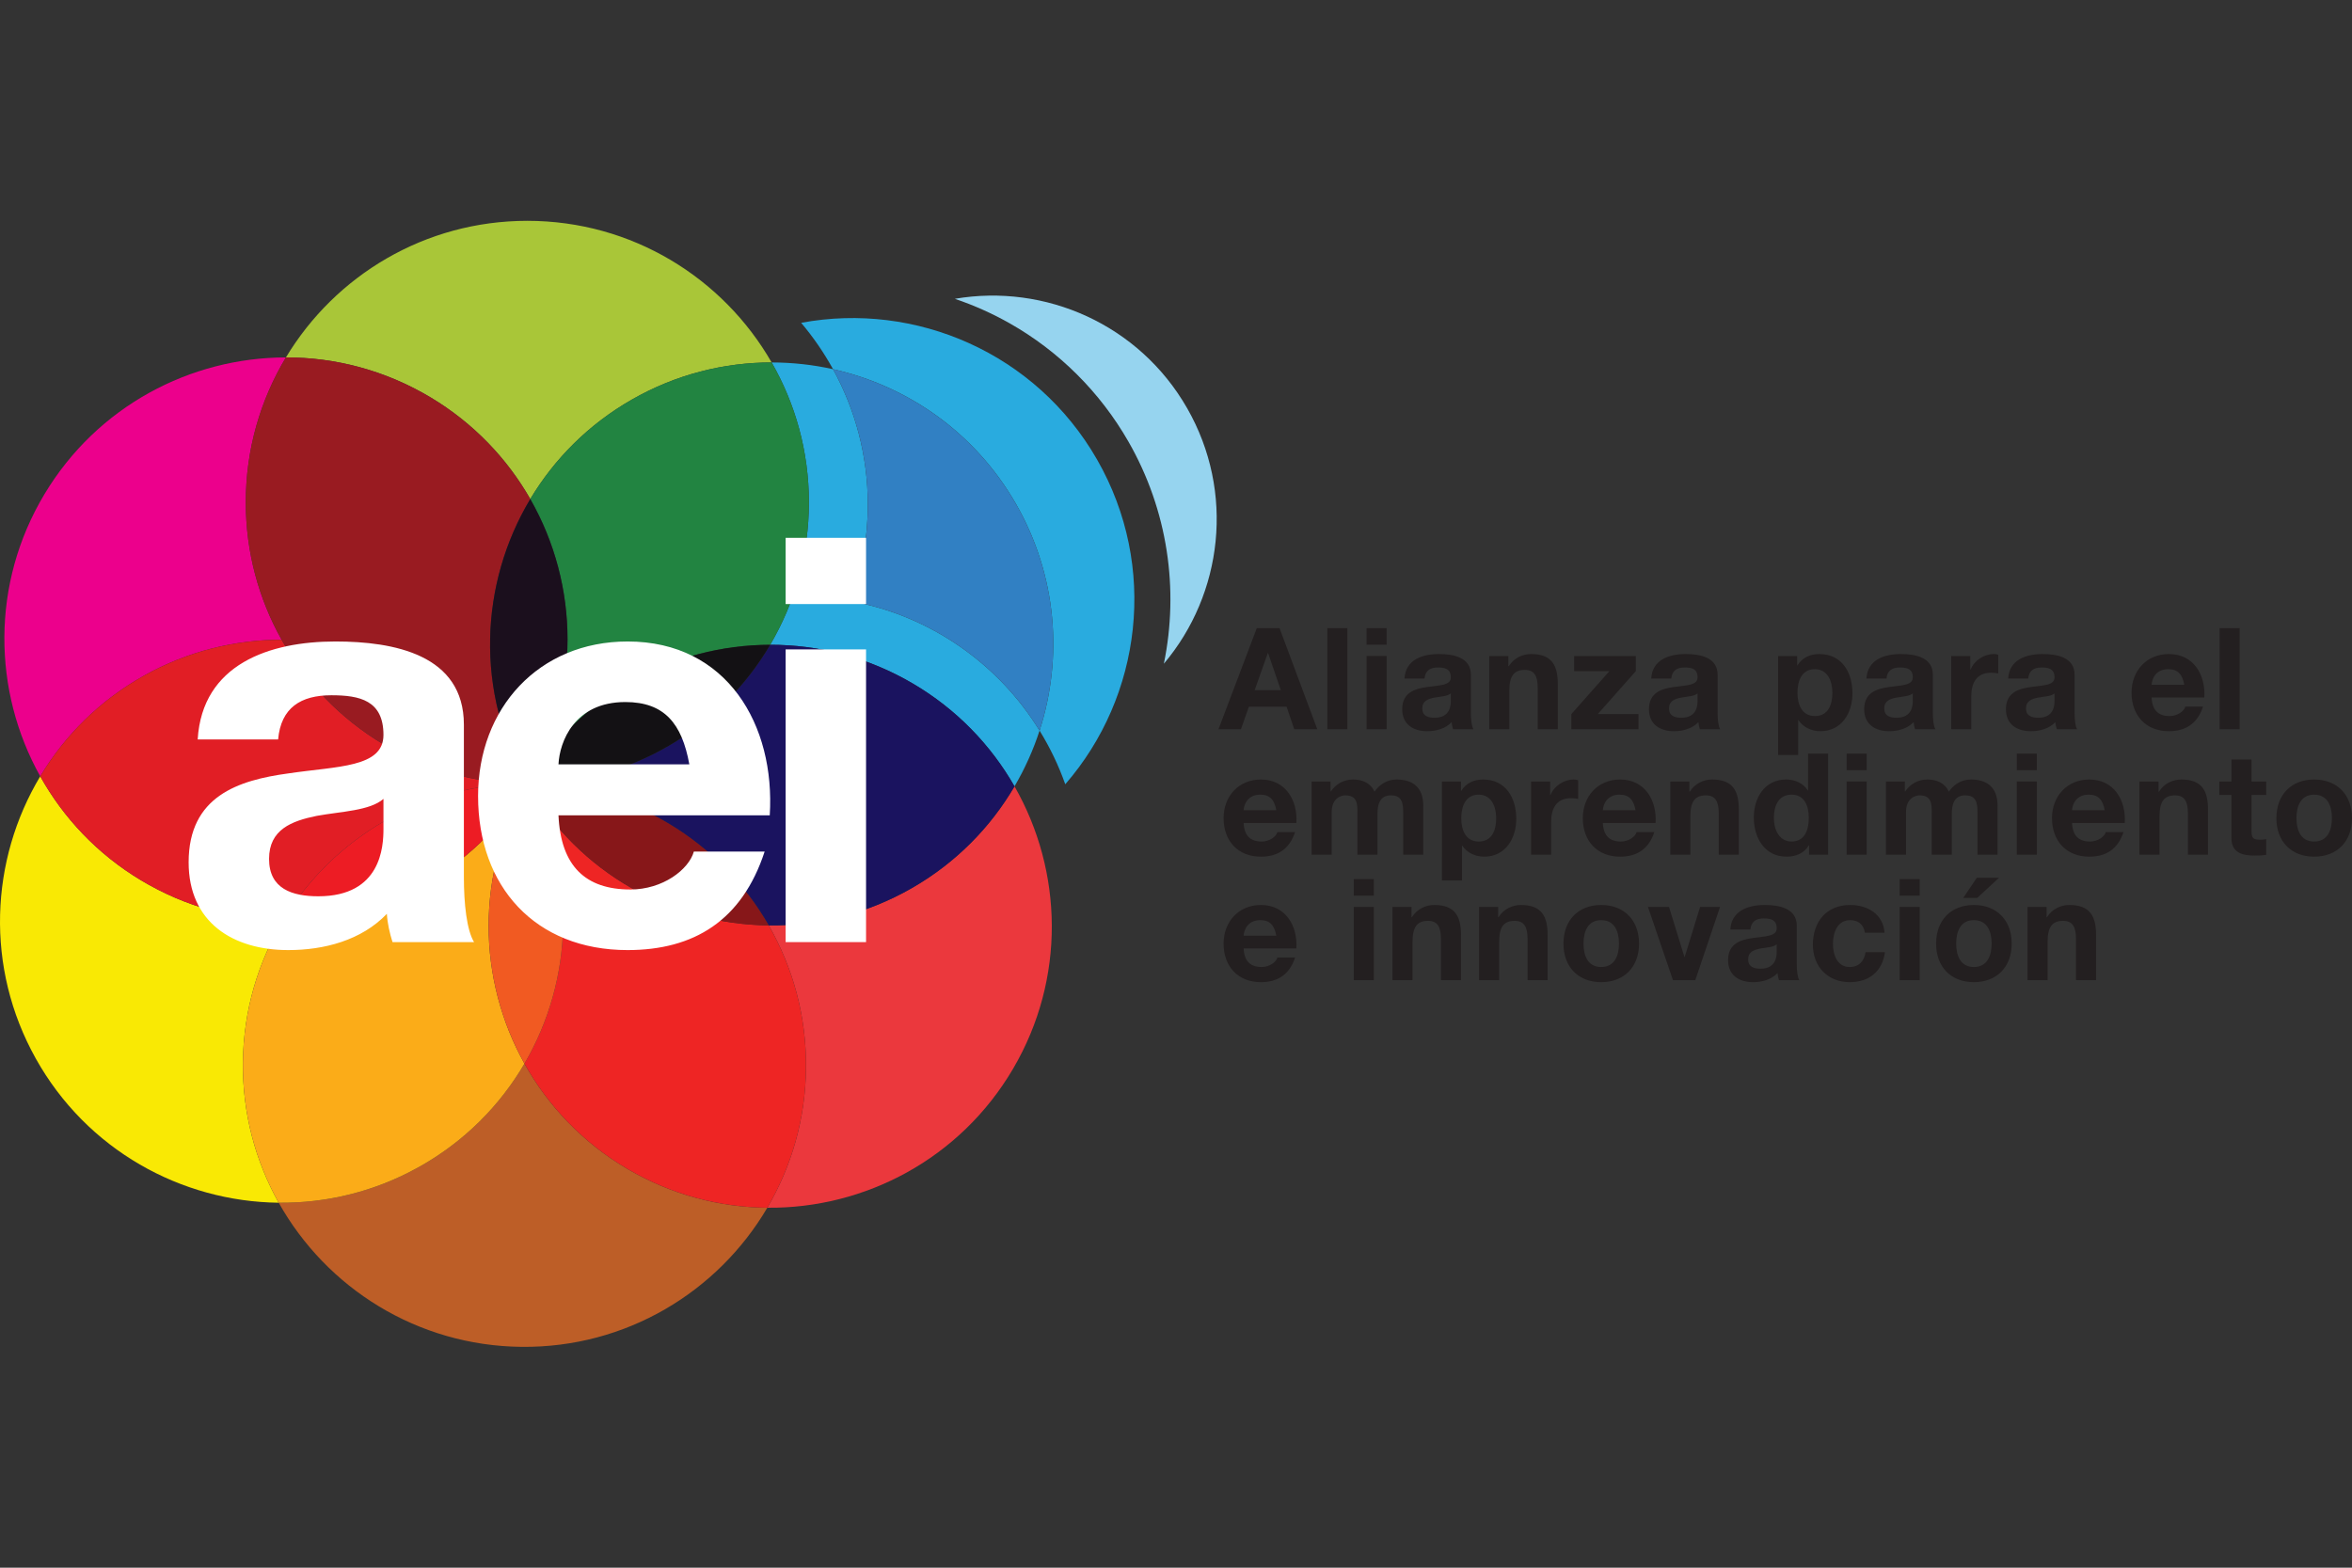
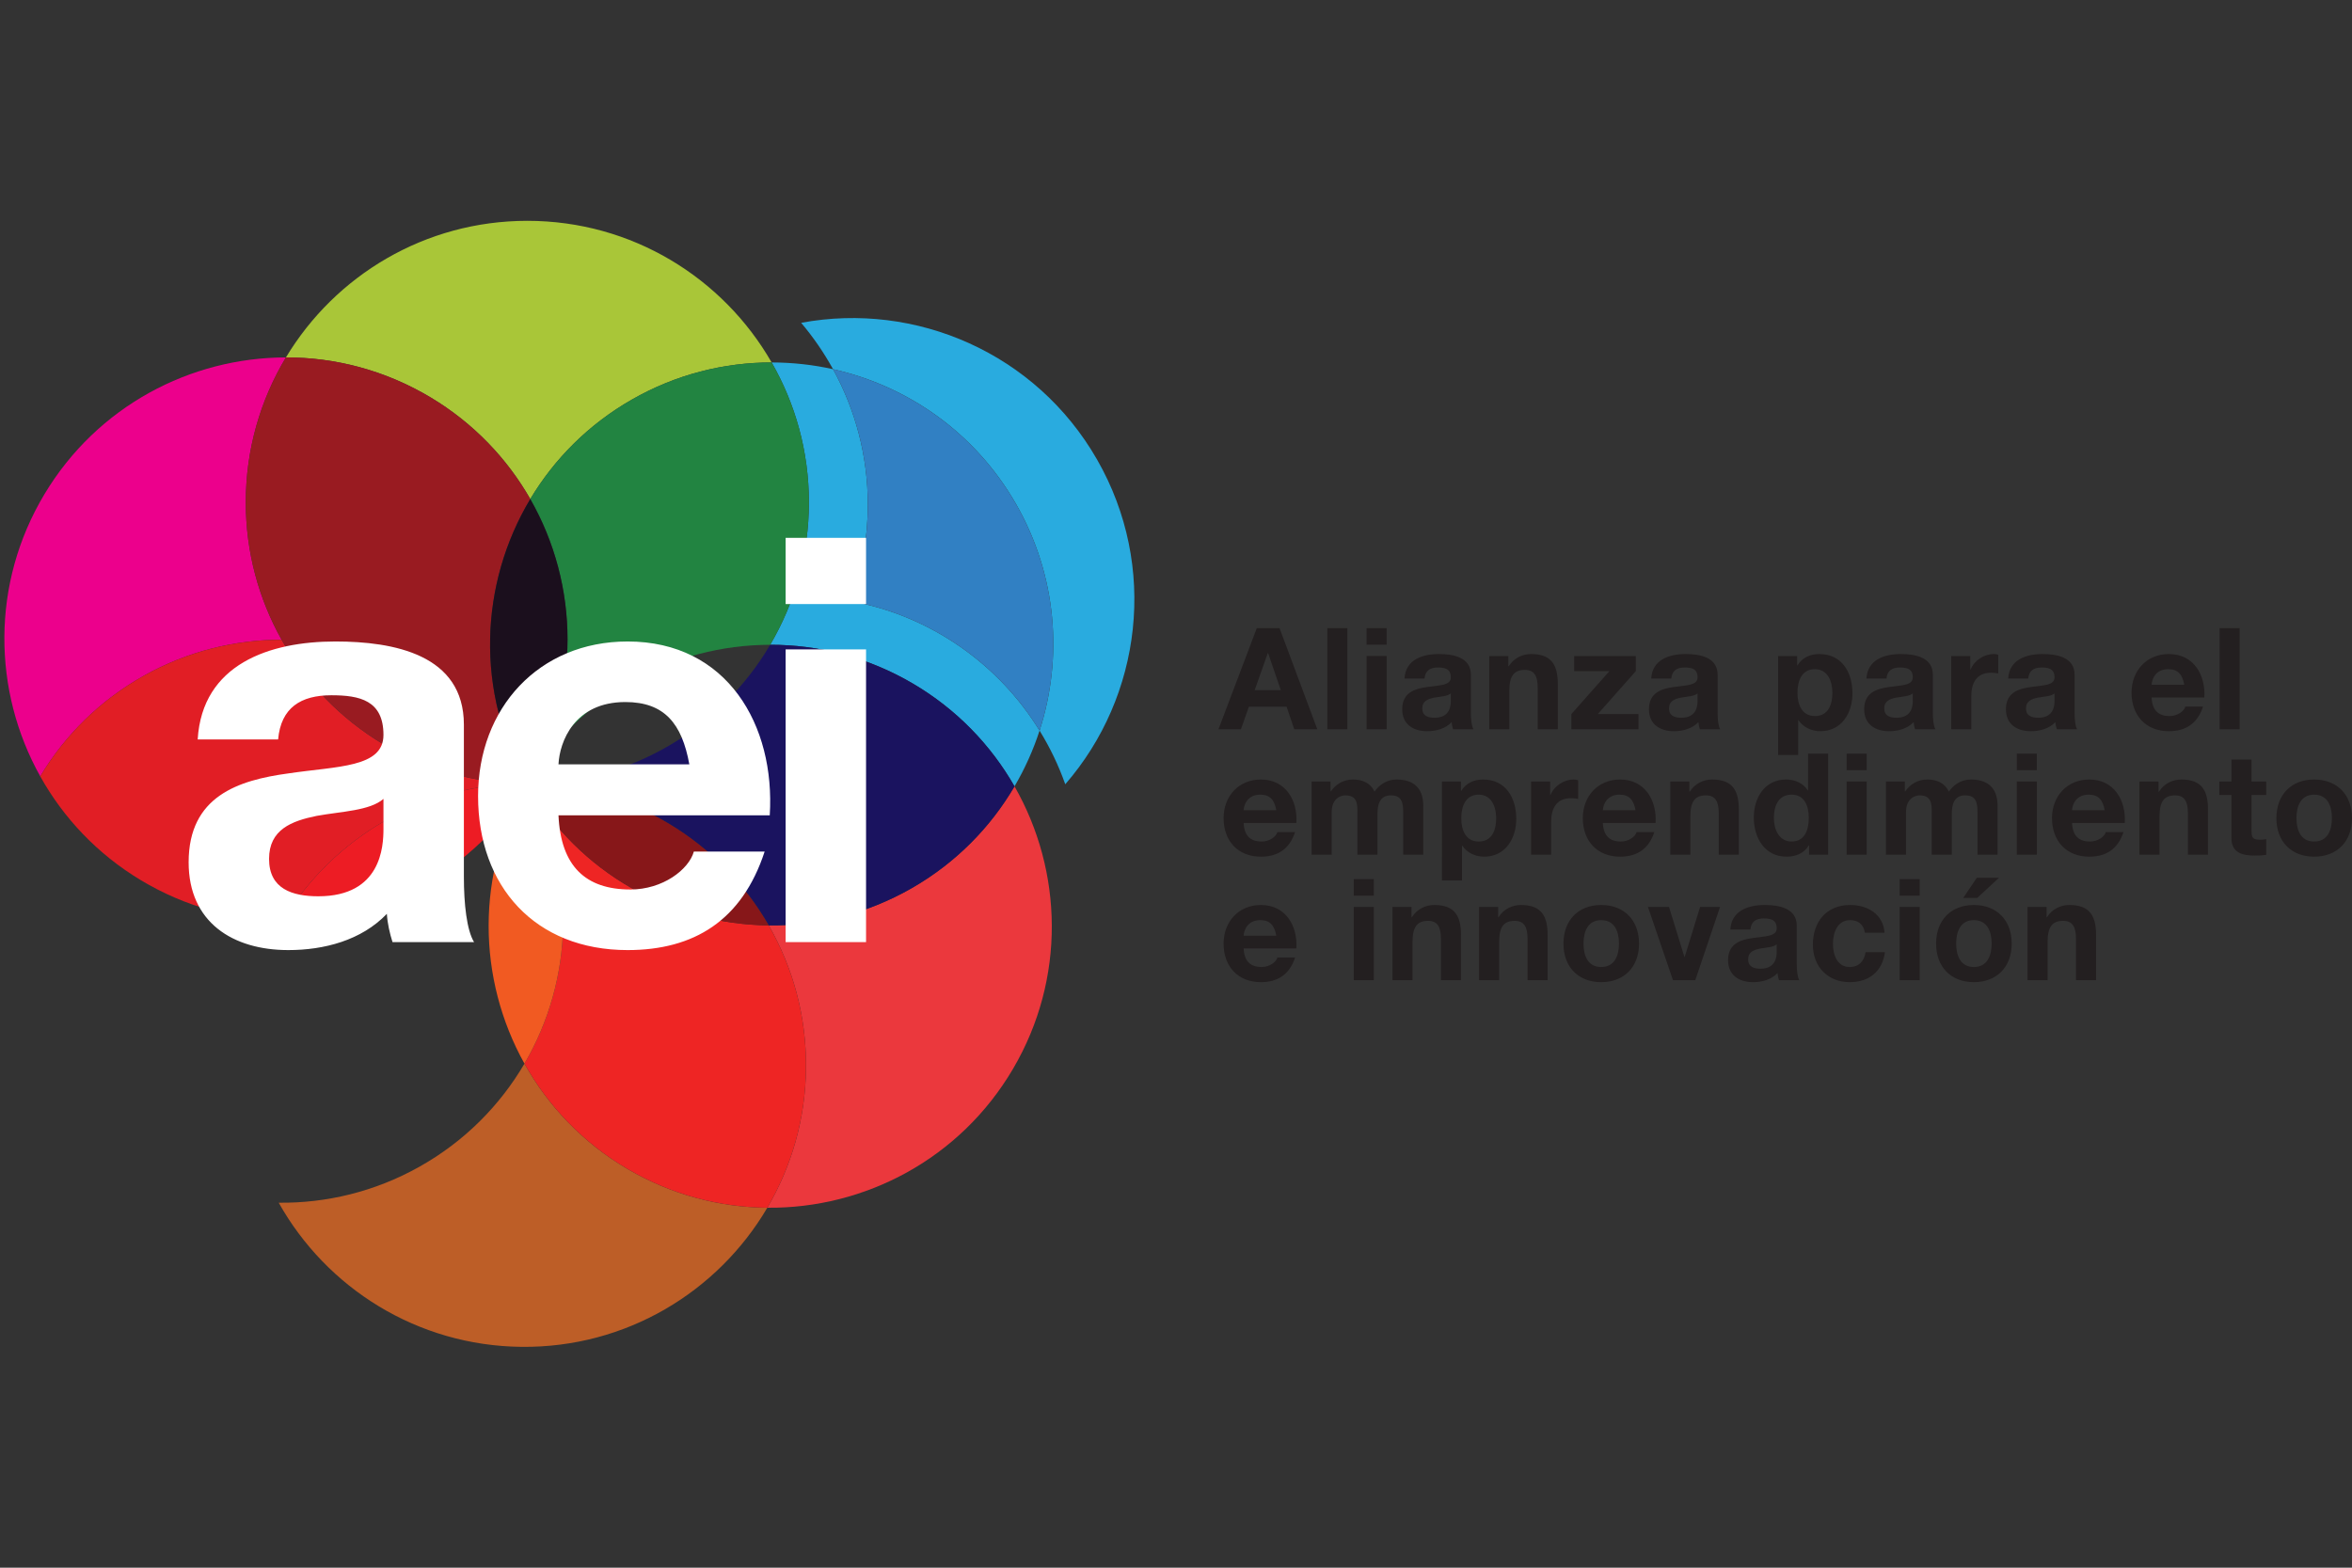
<svg xmlns="http://www.w3.org/2000/svg" viewBox="0 0 1200 800">
  <rect x="0" y="0" width="1200" height="800" fill="#333333" stroke="none" />
  <g stroke-width=".268">
    <path d="M640.138 352.183h13.339l-6.491-18.935h-.144zm1.083-31.649h11.61l19.249 51.593h-11.754l-3.896-11.491h-19.249l-4.036 11.491h-11.466zM677.201 320.534h10.238v51.593h-10.238zM697.24 334.767h10.243v37.359H697.24zm10.238-5.78h-10.243v-8.454h10.243zM740.216 353.844c-1.734 1.521-5.338 1.59-8.508 2.172-3.176.646-6.058 1.73-6.058 5.487 0 3.832 2.957 4.771 6.272 4.771 8.002 0 8.295-6.357 8.295-8.598zm-23.652-7.584c.576-9.612 9.16-12.504 17.524-12.504 7.425 0 16.366 1.665 16.366 10.626v19.438c0 3.389.363 6.789 1.292 8.31h-10.382c-.358-1.158-.641-2.386-.716-3.618-3.245 3.399-8.002 4.627-12.549 4.627-7.062 0-12.688-3.539-12.688-11.197 0-8.454 6.346-10.477 12.688-11.346 6.272-.939 12.117-.726 12.117-4.915 0-4.403-3.027-5.054-6.635-5.054-3.891 0-6.416 1.585-6.779 5.636zM759.824 334.769h9.736v5.204h.214c2.594-4.195 7.067-6.217 11.396-6.217 10.884 0 13.623 6.143 13.623 15.397v22.976h-10.238V351.026c0-6.143-1.804-9.175-6.56-9.175-5.551 0-7.927 3.106-7.927 10.69v19.587h-10.243zM801.714 364.395l19.393-21.893h-17.951v-7.733h31.44v7.733l-19.398 21.893h20.769v7.733h-34.253zM866.1 353.844c-1.73 1.521-5.333 1.59-8.509 2.172-3.171.646-6.058 1.73-6.058 5.487 0 3.832 2.962 4.771 6.277 4.771 8.002 0 8.29-6.357 8.29-8.598zm-23.652-7.584c.582-9.612 9.16-12.504 17.529-12.504 7.425 0 16.366 1.665 16.366 10.626v19.438c0 3.389.358 6.789 1.292 8.31h-10.382c-.358-1.158-.647-2.386-.721-3.618-3.24 3.399-8.002 4.627-12.544 4.627-7.067 0-12.688-3.539-12.688-11.197 0-8.454 6.342-10.477 12.688-11.346 6.272-.939 12.112-.726 12.112-4.915 0-4.403-3.027-5.054-6.63-5.054-3.896 0-6.421 1.585-6.779 5.636zM934.883 353.557c0-5.924-2.381-12.072-8.941-12.072-6.704 0-8.866 5.999-8.866 12.072 0 6.068 2.306 11.848 8.941 11.848 6.705 0 8.866-5.78 8.866-11.848m-27.683-18.786h9.731v4.766h.144c2.45-3.971 6.491-5.78 11.103-5.78 11.679 0 16.948 9.468 16.948 20.088 0 9.97-5.482 19.288-16.366 19.288-4.473 0-8.727-1.948-11.177-5.631h-.149v17.773H907.2zM975.909 353.844c-1.73 1.521-5.333 1.59-8.509 2.172-3.176.646-6.058 1.73-6.058 5.487 0 3.832 2.957 4.771 6.277 4.771 8.002 0 8.29-6.357 8.29-8.598zm-23.652-7.584c.576-9.612 9.16-12.504 17.529-12.504 7.42 0 16.366 1.665 16.366 10.626v19.438c0 3.389.358 6.789 1.292 8.31H977.062c-.362-1.158-.647-2.386-.721-3.618-3.24 3.399-8.002 4.627-12.549 4.627-7.062 0-12.683-3.539-12.683-11.197 0-8.454 6.342-10.477 12.683-11.346 6.277-.939 12.117-.726 12.117-4.915 0-4.403-3.027-5.054-6.63-5.054-3.896 0-6.421 1.585-6.779 5.636zM995.522 334.769h9.731v6.938h.144c1.874-4.702 6.923-7.952 11.898-7.952.721 0 1.585.144 2.236.363v9.537c-.934-.219-2.45-.358-3.678-.358-7.5 0-10.094 5.417-10.094 11.992v16.838h-10.238zM1048.226 353.844c-1.73 1.521-5.333 1.59-8.509 2.172-3.176.646-6.058 1.73-6.058 5.487 0 3.832 2.957 4.771 6.277 4.771 8.002 0 8.29-6.357 8.29-8.598zm-23.652-7.584c.576-9.612 9.16-12.504 17.529-12.504 7.425 0 16.366 1.665 16.366 10.626v19.438c0 3.389.358 6.789 1.292 8.31h-10.382c-.362-1.158-.647-2.386-.72-3.618-3.24 3.399-8.002 4.627-12.549 4.627-7.062 0-12.683-3.539-12.683-11.197 0-8.454 6.342-10.477 12.683-11.346 6.277-.939 12.117-.726 12.117-4.915 0-4.403-3.027-5.054-6.635-5.054-3.891 0-6.416 1.585-6.774 5.636zM1114.418 349.437c-.94-5.204-3.176-7.952-8.151-7.952-6.486 0-8.364 5.064-8.508 7.952zm-16.659 6.506c.289 6.501 3.464 9.463 9.155 9.463 4.11 0 7.425-2.53 8.076-4.841h9.016c-2.883 8.817-9.015 12.574-17.449 12.574-11.749 0-19.035-8.091-19.035-19.656 0-11.197 7.718-19.726 19.035-19.726 12.693 0 18.821 10.695 18.1 22.186zM1132.438 320.534h10.238v51.593h-10.238zM651.17 413.468c-.934-5.204-3.176-7.952-8.151-7.952-6.486 0-8.359 5.059-8.508 7.952zm-16.659 6.506c.293 6.501 3.464 9.463 9.16 9.463 4.11 0 7.425-2.53 8.076-4.841h9.015c-2.882 8.817-9.015 12.574-17.449 12.574-11.754 0-19.035-8.091-19.035-19.656 0-11.197 7.713-19.726 19.035-19.726 12.688 0 18.816 10.69 18.1 22.186zM669.191 398.801h9.662v5.059h.149c2.669-3.832 6.56-6.073 11.391-6.073 4.687 0 8.866 1.74 10.884 6.217 2.167-3.25 6.063-6.217 11.252-6.217 7.927 0 13.628 3.688 13.628 13.364V436.16h-10.243v-21.172c0-4.99-.432-9.11-6.267-9.11-5.77 0-6.854 4.771-6.854 9.468v20.814h-10.238V415.202c0-4.334.289-9.324-6.202-9.324-2.018 0-6.918 1.307-6.918 8.598V436.16h-10.243zM763.357 417.589c0-5.929-2.381-12.072-8.941-12.072-6.704 0-8.866 5.999-8.866 12.072 0 6.068 2.306 11.848 8.941 11.848 6.7 0 8.867-5.78 8.867-11.848m-27.683-18.786h9.731v4.766h.144c2.45-3.976 6.491-5.78 11.103-5.78 11.679 0 16.947 9.468 16.947 20.088 0 9.965-5.482 19.288-16.371 19.288-4.473 0-8.722-1.948-11.172-5.631h-.149v17.773h-10.233zM781.165 398.801h9.736v6.938h.144c1.874-4.702 6.918-7.952 11.893-7.952.72 0 1.585.144 2.236.363v9.537c-.934-.219-2.45-.363-3.673-.363-7.5 0-10.094 5.422-10.094 11.997v16.838h-10.243zM834.451 413.468c-.94-5.204-3.176-7.952-8.151-7.952-6.486 0-8.359 5.059-8.508 7.952zm-16.659 6.506c.289 6.501 3.464 9.463 9.16 9.463 4.105 0 7.425-2.53 8.071-4.841h9.02c-2.888 8.817-9.02 12.574-17.454 12.574-11.749 0-19.035-8.091-19.035-19.656 0-11.197 7.718-19.726 19.035-19.726 12.693 0 18.821 10.69 18.1 22.186zM852.185 398.801h9.736v5.204h.214c2.594-4.195 7.067-6.217 11.391-6.217 10.884 0 13.627 6.143 13.627 15.392v22.981h-10.238v-21.102c0-6.143-1.804-9.179-6.56-9.179-5.551 0-7.927 3.111-7.927 10.695V436.16h-10.243zM914.048 405.518c-6.709 0-9.011 5.78-9.011 11.918 0 5.859 2.669 11.997 9.011 11.997 6.779 0 8.802-5.924 8.802-12.062 0-6.073-2.167-11.853-8.802-11.853m8.941 25.869h-.141c-2.385 4.051-6.57 5.78-11.326 5.78-11.247 0-16.724-9.681-16.724-20.014 0-10.044 5.546-19.368 16.505-19.368 4.403 0 8.727 1.879 11.038 5.566h.141v-18.786h10.243v51.593h-9.736zM942.169 398.8h10.238v37.359h-10.238zm10.238-5.78h-10.238v-8.454h10.238zM962.208 398.801h9.662v5.059h.149c2.664-3.832 6.56-6.073 11.391-6.073 4.687 0 8.866 1.74 10.884 6.217 2.167-3.25 6.059-6.217 11.252-6.217 7.927 0 13.628 3.688 13.628 13.364V436.16h-10.243v-21.172c0-4.99-.433-9.11-6.267-9.11-5.77 0-6.854 4.771-6.854 9.468v20.814h-10.238V415.202c0-4.334.289-9.324-6.202-9.324-2.018 0-6.918 1.307-6.918 8.598V436.16h-10.243zM1028.979 398.8h10.238v37.359h-10.238zm10.233-5.78h-10.238v-8.454h10.238zM1073.823 413.468c-.934-5.204-3.176-7.952-8.151-7.952-6.486 0-8.359 5.059-8.508 7.952zm-16.659 6.506c.293 6.501 3.464 9.463 9.16 9.463 4.11 0 7.425-2.53 8.076-4.841h9.015c-2.882 8.817-9.015 12.574-17.449 12.574-11.754 0-19.035-8.091-19.035-19.656 0-11.197 7.713-19.726 19.035-19.726 12.693 0 18.816 10.69 18.1 22.186zM1091.558 398.801h9.736v5.204h.218c2.589-4.195 7.062-6.217 11.391-6.217 10.884 0 13.623 6.143 13.623 15.392v22.981h-10.233v-21.102c0-6.143-1.804-9.179-6.565-9.179-5.551 0-7.927 3.111-7.927 10.695V436.16h-10.243zM1148.736 398.801h7.5v6.864h-7.5v18.498c0 3.469.865 4.339 4.324 4.339 1.083 0 2.092-.079 3.176-.293v8.017c-1.735.293-3.971.368-5.984.368-6.277 0-11.759-1.451-11.759-8.891v-22.037h-6.203v-6.864h6.203V387.599h10.243zM1180.677 429.436c6.993 0 9.085-5.999 9.085-11.918 0-5.999-2.092-11.997-9.085-11.997-6.928 0-9.011 5.999-9.011 11.997 0 5.919 2.083 11.918 9.011 11.918m0-31.649c11.749 0 19.323 7.803 19.323 19.731 0 11.843-7.574 19.651-19.323 19.651-11.684 0-19.254-7.808-19.254-19.651 0-11.928 7.569-19.731 19.253-19.731M651.17 477.5c-.934-5.204-3.176-7.952-8.151-7.952-6.486 0-8.359 5.059-8.508 7.952zm-16.659 6.501c.293 6.506 3.464 9.468 9.16 9.468 4.11 0 7.425-2.53 8.076-4.846h9.015c-2.882 8.822-9.015 12.579-17.449 12.579-11.754 0-19.035-8.091-19.035-19.656 0-11.197 7.713-19.726 19.035-19.726 12.688 0 18.816 10.69 18.1 22.181zM690.68 462.828h10.238v37.359h-10.238zm10.238-5.78h-10.238v-8.449h10.238zM710.435 462.828h9.736v5.204h.214c2.594-4.19 7.067-6.212 11.396-6.212 10.884 0 13.623 6.143 13.623 15.392v22.976H735.171v-21.102c0-6.138-1.809-9.175-6.565-9.175-5.551 0-7.927 3.106-7.927 10.695v19.581h-10.243zM754.631 462.828h9.736v5.204h.214c2.594-4.19 7.067-6.212 11.396-6.212 10.884 0 13.623 6.143 13.623 15.392v22.976h-10.233v-21.102c0-6.138-1.809-9.175-6.565-9.175-5.551 0-7.927 3.106-7.927 10.695v19.581h-10.243zM816.929 493.468c6.993 0 9.08-5.999 9.08-11.918 0-5.999-2.087-11.997-9.08-11.997-6.928 0-9.011 5.999-9.011 11.997 0 5.919 2.083 11.918 9.011 11.918m0-31.649c11.749 0 19.323 7.803 19.323 19.731 0 11.843-7.574 19.651-19.323 19.651-11.684 0-19.253-7.808-19.253-19.651 0-11.928 7.569-19.731 19.253-19.731M864.945 500.185H853.554l-12.758-37.359h10.74l7.862 25.511h.141l7.862-25.511h10.164zM906.476 481.907c-1.73 1.516-5.333 1.585-8.509 2.167-3.176.651-6.058 1.734-6.058 5.492 0 3.832 2.957 4.771 6.277 4.771 8.002 0 8.29-6.362 8.29-8.598zm-23.652-7.584c.576-9.612 9.16-12.504 17.524-12.504 7.425 0 16.371 1.66 16.371 10.621v19.437c0 3.394.358 6.794 1.292 8.31h-10.382c-.362-1.158-.647-2.385-.721-3.613-3.24 3.399-8.002 4.627-12.549 4.627-7.062 0-12.688-3.544-12.688-11.202 0-8.449 6.346-10.472 12.688-11.341 6.277-.944 12.117-.726 12.117-4.915 0-4.408-3.027-5.059-6.635-5.059-3.891 0-6.416 1.59-6.774 5.641zM951.468 475.981c-.651-4.19-3.315-6.431-7.569-6.431-6.565 0-8.727 6.645-8.727 12.136 0 5.353 2.092 11.784 8.514 11.784 4.756 0 7.495-3.037 8.141-7.589h9.88c-1.298 9.895-8.146 15.317-17.956 15.317-11.242 0-18.816-7.947-18.816-19.144 0-11.64 6.923-20.238 19.035-20.238 8.797 0 16.873 4.627 17.524 14.164zM969.2 462.828h10.243v37.359h-10.243zm10.243-5.78h-10.243v-8.449h10.243zM1008.787 458.207h-7.142l6.928-10.258h11.317zm-1.73 35.262c6.998 0 9.08-5.999 9.08-11.923 0-5.999-2.083-11.997-9.08-11.997-6.923 0-9.015 5.999-9.015 11.998 0 5.924 2.092 11.923 9.015 11.923m0-31.649c11.754 0 19.323 7.803 19.323 19.726 0 11.848-7.569 19.651-19.323 19.651-11.679 0-19.254-7.803-19.254-19.651 0-11.923 7.574-19.726 19.254-19.726M1034.457 462.828h9.731v5.204h.218c2.589-4.19 7.062-6.212 11.391-6.212 10.884 0 13.627 6.143 13.627 15.392v22.976h-10.238v-21.102c0-6.138-1.804-9.175-6.565-9.175-5.546 0-7.927 3.106-7.927 10.695v19.581h-10.238z" fill="#231f20" />
-     <path d="M144.435 469.691c-24.745-.224-49.754-6.814-72.492-20.471-22.285-13.384-39.6-31.867-51.419-53.054-25.585 42.702-28.279 97.505-2.246 144.059 26.038 46.568 74.147 72.978 123.925 73.53-11.858-21.162-18.548-45.589-18.274-71.582.273-26.53 7.748-51.28 20.506-72.482" fill="#f9e904" />
    <path d="M434.104 306.765c5.601-15.362 8.663-31.947 8.663-49.252 0-25.064-6.461-48.606-17.743-69.107-10.248-2.296-20.76-3.434-31.326-3.444 12.072 21.033 19.01 45.39 19.01 71.383 0 26.535-7.221 51.364-19.76 72.69 24.745-.025 49.819 6.307 72.71 19.736 22.409 13.146 39.913 31.46 51.951 52.517 5.283-9.03 9.582-18.568 12.783-28.458-20.933-33.984-55.594-58.596-96.288-66.065" fill="#29abdf" />
    <path d="M73.55 344.743c22.235-12.435 46.35-18.294 70.131-18.279-11.63-20.74-18.284-44.645-18.284-70.116 0-27.051 7.485-52.348 20.491-73.958-48.74.049-96.243 24.884-123.16 69.708-27.459 45.738-26.465 100.606-2.202 144.069 12.47-20.804 30.346-38.746 53.024-51.424" fill="#ec008c" />
    <path d="M71.944 449.219c22.738 13.657 47.746 20.247 72.492 20.471 25.396-42.19 71.811-70.23 124.616-69.679-53.869 0-100.78-29.671-125.367-73.545-23.786-.015-47.9 5.845-70.136 18.279-22.678 12.673-40.555 30.62-53.024 51.419 11.819 21.187 29.134 39.675 51.419 53.054" fill="#e11e25" />
    <path d="M465.118 453.262c-23.031 13.185-48.159 19.259-72.904 18.975 12.325 21.455 19.288 46.36 19.015 72.894-.264 25.993-7.455 50.276-19.746 71.184 49.774.472 98.41-24.934 125.407-70.956 26.992-46.017 25.421-100.865.721-144.074-12.251 20.928-29.944 39.054-52.492 51.976" fill="#eb383d" />
    <path d="M465.656 348.772c-22.887-13.429-47.96-19.765-72.71-19.736-24.964 42.453-71.085 70.976-123.896 70.976 52.806.537 98.638 29.521 123.165 72.228 24.74.278 49.873-5.79 72.904-18.98 22.549-12.917 40.237-31.047 52.488-51.976-12.037-21.053-29.536-39.367-51.951-52.512" fill="#1a135f" />
    <path d="M270.547 254.663c12.221-20.397 29.656-38.055 51.762-50.718 22.549-12.917 47.135-19.005 71.388-18.98-24.78-43.179-71.299-72.278-124.646-72.278-52.289 0-98.037 27.941-123.165 69.703 25.212-.03 50.763 6.575 73.958 20.501 21.833 13.116 38.905 31.127 50.703 51.772" fill="#a9c638" />
    <path d="M322.309 203.945c-22.106 12.663-39.541 30.322-51.762 50.718 24.949 43.661 26.236 99.155-1.496 145.346 26.718-45.55 74.649-70.911 123.896-70.971 12.539-21.326 19.76-46.156 19.76-72.69 0-25.998-6.938-50.355-19.01-71.383-24.253-.025-48.84 6.063-71.388 18.98" fill="#228441" />
    <path d="M270.547 254.663c-11.799-20.645-28.87-38.656-50.703-51.772-23.195-13.926-48.745-20.531-73.958-20.501-13.001 21.609-20.491 46.906-20.491 73.958 0 25.471 6.66 49.376 18.289 70.116 24.586 43.875 71.498 73.545 125.367 73.545-26.768-46.747-24.348-102.202 1.496-145.346" fill="#991b21" />
    <path d="M270.547 254.663c-25.844 43.144-28.264 98.599-1.496 145.346 27.732-46.191 26.45-101.685 1.496-145.346" fill="#1b0f1d" />
-     <path d="M269.052 400.01c52.811 0 98.927-28.517 123.896-70.971-49.247.055-97.177 25.421-123.896 70.971" fill="#131114" />
    <path d="M267.582 542.779c-12.494 21.356-30.645 39.779-53.8 52.731-22.683 12.683-47.329 18.508-71.582 18.245 24.333 43.422 70.558 72.999 123.896 73.55 53.347.552 100.164-28.07 125.387-70.991-24.253-.224-48.77-6.56-71.199-19.711-22.882-13.424-40.644-32.22-52.701-53.824" fill="#bd5e27" />
-     <path d="M213.781 595.512c23.155-12.952 41.31-31.375 53.8-52.731-23.99-43.02-25.247-97.232 1.471-142.771-27.181 45.271-75.374 70.126-124.616 69.683-12.763 21.197-20.233 45.952-20.506 72.482-.273 25.993 6.416 50.42 18.274 71.582 24.253.263 48.899-5.561 71.577-18.245" fill="#fbac18" />
    <path d="M144.435 469.691c49.242.447 97.436-24.407 124.616-69.683-52.806-.547-99.22 27.494-124.616 69.683" fill="#ed1c24" />
    <path d="M392.213 472.239c-49.247-.557-96.914-26.405-123.16-72.228 25.774 46.081 23.398 100.259-1.471 142.767 12.057 21.604 29.82 40.401 52.701 53.825 22.429 13.15 46.946 19.487 71.199 19.711 12.291-20.909 19.477-45.192 19.746-71.179.273-26.535-6.694-51.444-19.015-72.894" fill="#ee2524" />
    <path d="M267.582 542.779c24.87-42.513 27.245-96.685 1.471-142.771-26.718 45.544-25.461 99.757-1.471 142.771" fill="#f15a22" />
    <path d="M392.213 472.239c-24.527-42.707-70.354-71.691-123.16-72.228 26.246 45.823 73.913 71.671 123.16 72.228" fill="#871719" />
    <path d="M408.754 164.734c6.173 7.301 11.62 15.233 16.267 23.672 38.01 8.509 72.467 32.33 93.35 68.789 20.943 36.564 24.035 78.475 12.022 115.635 5.278 8.583 9.706 17.743 13.106 27.389 38.999-44.849 47.458-111.173 16.252-165.658-31.191-54.451-92.615-80.717-150.997-69.828" fill="#29abdf" />
    <path d="M518.369 257.197c-20.884-36.465-55.34-60.285-93.345-68.794 11.282 20.501 17.743 44.049 17.743 69.107 0 17.31-3.062 33.895-8.663 49.257 40.689 7.47 75.354 32.081 96.288 66.065 12.012-37.165 8.921-79.077-12.022-115.635" fill="#3180c3" />
-     <path d="M605.659 208.264c-24.522-42.801-72.531-63.675-118.483-55.778 9.681 3.285 19.075 7.46 28.016 12.529 25.173 14.279 46.111 35.147 60.559 60.375 20.099 35.088 25.849 75.444 18.056 113.31 30.078-35.635 36.375-87.62 11.853-130.436" fill="#96d4ef" />
    <path d="M195.644 407.673c-6.938 6.073-21.381 6.362-34.094 8.678-12.713 2.594-24.273 6.938-24.273 21.957 0 15.312 11.843 19.07 25.133 19.07 32.081 0 33.234-25.426 33.234-34.387zm-94.782-30.341c2.316-38.432 36.698-49.983 70.22-49.983 29.765 0 65.593 6.64 65.593 42.473v77.73c0 13.583 1.446 27.166 5.204 33.229H200.266c-1.441-4.617-2.594-9.532-2.883-14.448-13.011 13.583-32.076 18.498-50.286 18.498-28.319 0-50.852-14.159-50.852-44.789 0-33.811 25.426-41.907 50.852-45.366 25.138-3.757 48.546-2.893 48.546-19.651 0-17.628-12.132-20.233-26.584-20.233-15.601 0-25.719 6.362-27.161 22.539zM351.697 390.046c-3.757-20.804-12.718-31.788-32.653-31.788-26.008 0-33.522 20.238-34.104 31.788zm-66.756 26.003c1.162 26.018 13.876 37.866 36.703 37.866 16.48 0 29.76-10.124 32.369-19.358h36.112c-11.55 35.252-36.112 50.276-69.922 50.276-47.105 0-76.289-32.364-76.289-78.6 0-44.794 30.918-78.883 76.289-78.883 50.857 0 75.414 42.761 72.531 88.698zM400.828 331.388h41.037v149.396h-41.037zm41.037-23.12h-41.037V274.462h41.037z" fill="#fff" />
  </g>
</svg>